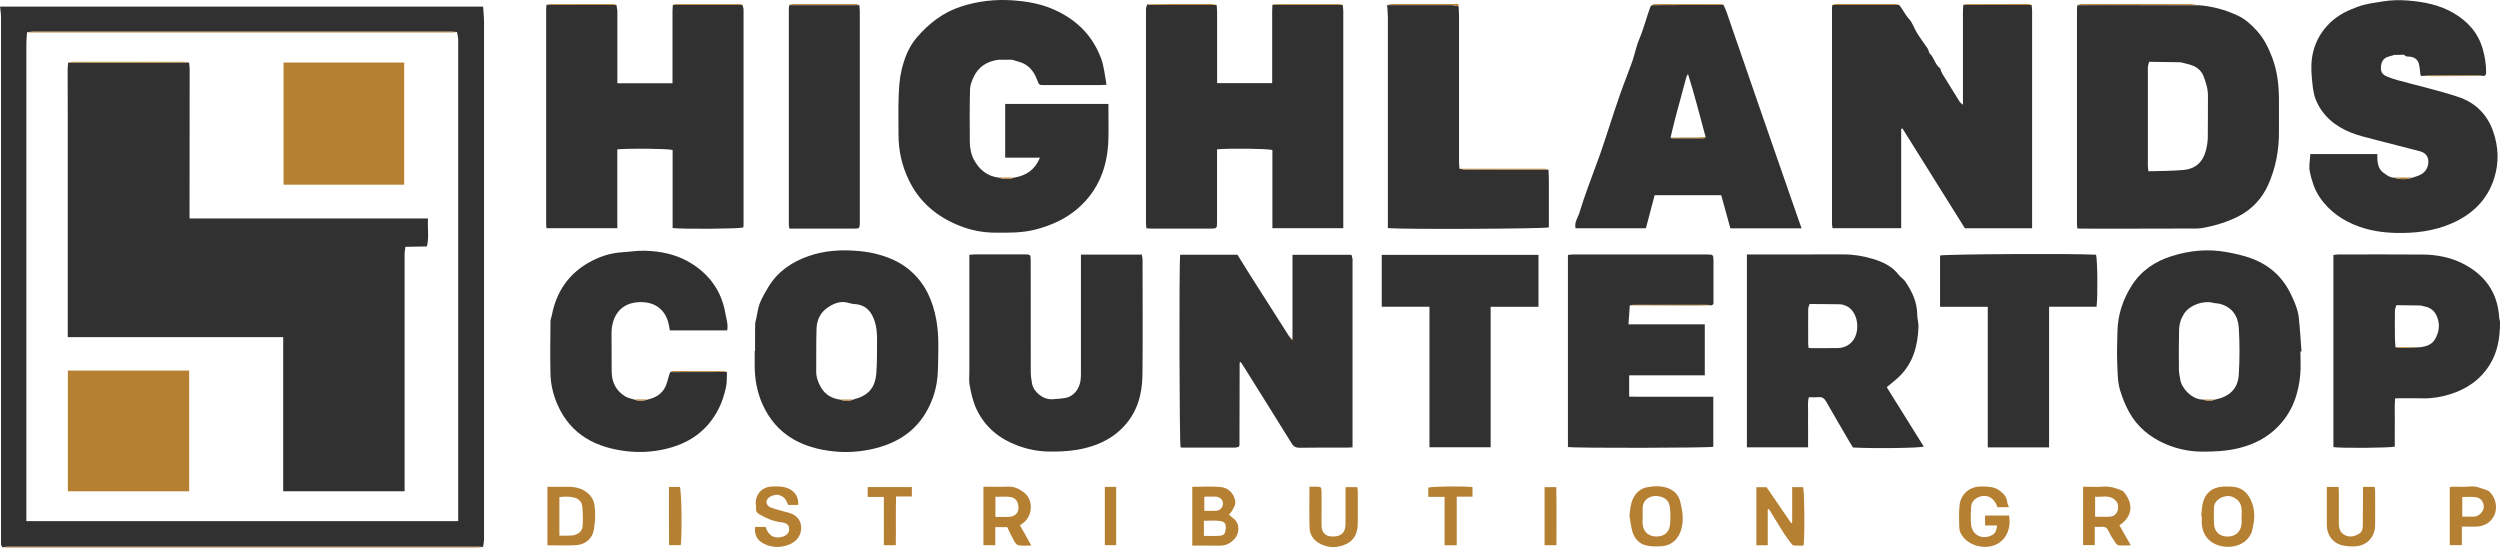
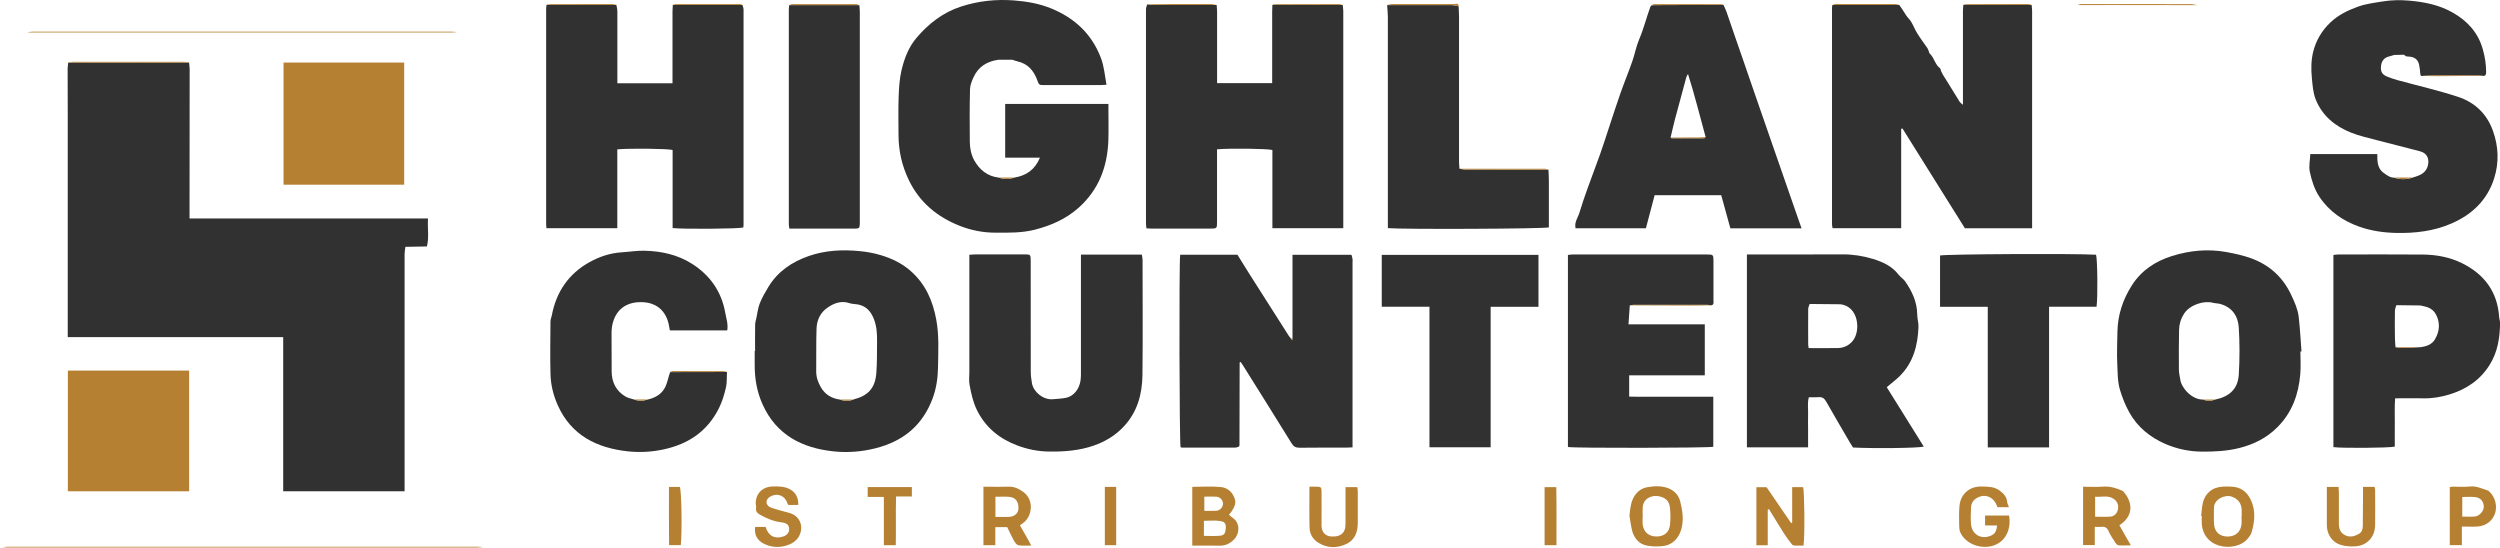
<svg xmlns="http://www.w3.org/2000/svg" id="Layer_1" data-name="Layer 1" viewBox="0 0 438.03 95.93">
  <defs>
    <style>      .cls-1 {        fill: #b68033;      }      .cls-2 {        fill: #313131;      }    </style>
  </defs>
-   <path class="cls-2" d="m.4,95.88c-.07-.16-.19-.31-.21-.47-.03-.32-.01-.65-.01-.98,0-30.47,0-60.95,0-91.42,0-.59-.11-1.19-.17-1.85h84.64c.06.93.16,1.85.16,2.77,0,30.18,0,60.36,0,90.55,0,.45-.11.91-.17,1.36-.25-.02-.5-.05-.75-.05-27.5,0-55,0-82.51,0-.32,0-.64.06-.96.09ZM80.07,5.62c-.32-.02-.64-.07-.96-.07-24.44,0-48.87,0-73.31,0-.35,0-.71.07-1.06.1-.04.64-.12,1.28-.12,1.91,0,27.48,0,54.96,0,82.44v1.31h75.66c0-.61,0-1.14,0-1.68v-29.37c0-17.76,0-35.52,0-53.28,0-.45-.13-.9-.21-1.35Z" />
  <path class="cls-2" d="m355.97.88c.03.36.08.72.08,1.08,0,12.3,0,24.61,0,36.91,0,.35,0,.71,0,1.12h-11.78c-3.61-5.77-7.27-11.62-10.93-17.47-.08.01-.15.03-.23.04,0,5.78,0,11.57,0,17.42h-12.02c-.03-.2-.1-.44-.1-.68,0-12.63,0-25.26,0-37.89,0-.18.04-.36.06-.54,3.91,0,7.81,0,11.72.01.63.77,1.02,1.69,1.72,2.45.62.67.9,1.66,1.4,2.46.57.92,1.22,1.78,1.83,2.67.11.16.15.36.23.54.05.12.06.28.14.36.83.74.93,1.99,1.88,2.64.15.77.64,1.37,1.03,2.02.78,1.29,1.57,2.57,2.38,3.85.09.14.26.24.55.49v-.95c0-5.13,0-10.25,0-15.38,0-.4.04-.79.07-1.19,3.99.01,7.98.02,11.97.03Z" />
-   <path class="cls-2" d="m385.05.9c2.49.16,4.88.81,7.11,1.87,1.29.61,2.39,1.63,3.37,2.73,1.18,1.33,1.92,2.87,2.56,4.52.91,2.35,1.18,4.77,1.21,7.24.02,1.89-.02,3.78,0,5.68.04,3.28-.56,6.47-1.88,9.43-1.08,2.41-2.84,4.34-5.34,5.6-1.6.8-3.22,1.34-4.92,1.72-.77.17-1.55.35-2.33.35-6.74.03-13.48.02-20.21.02-.18,0-.36-.01-.64-.03-.03-.27-.07-.55-.07-.82,0-12.52,0-25.03,0-37.55,0-.25.04-.5.07-.75,1.96,0,3.93-.01,5.89-.01,5.06,0,10.11,0,15.17.02Zm-2.98,10.01c-1.84-.03-3.68-.05-5.52-.08-.08.34-.22.68-.22,1.02-.01,5.74-.01,11.48,0,17.22,0,.27.06.55.1.94,2.14-.07,4.21-.04,6.26-.24,1.94-.19,3.25-1.36,3.77-3.27.21-.76.35-1.57.37-2.35.05-2.43,0-4.87.03-7.3.02-1.21-.34-2.34-.75-3.44-.32-.87-1-1.54-1.87-1.89-.68-.28-1.43-.41-2.15-.6Z" />
  <path class="cls-2" d="m213.17.88c.03.4.08.79.08,1.19,0,3.78,0,7.57,0,11.35,0,.36,0,.72,0,1.15h9.65v-1.18c0-3.78,0-7.57,0-11.35,0-.4.03-.8.04-1.2,4.11.01,8.21.02,12.32.03.03.36.1.72.1,1.07,0,12.3,0,24.61,0,36.91,0,.35,0,.71,0,1.13h-12.42v-13.7c-.86-.24-7.51-.32-9.7-.12,0,.37,0,.75,0,1.14,0,3.86,0,7.72,0,11.58,0,1.14-.03,1.17-1.15,1.17-3.46,0-6.92,0-10.38,0-.25,0-.51-.02-.84-.04-.03-.29-.08-.57-.08-.85,0-12.52,0-25.04,0-37.57,0-.28.15-.56.22-.83.32.04.63.12.95.12,3.73,0,7.47,0,11.2,0Z" />
  <path class="cls-2" d="m108,.87c.06.38.17.76.17,1.14.01,3.82,0,7.63,0,11.45,0,.36,0,.72,0,1.13h9.66v-1.19c0-3.78,0-7.56,0-11.34,0-.4.04-.79.06-1.19,4.06,0,8.13,0,12.19,0,.07.27.2.53.2.8,0,12.56,0,25.12,0,37.67,0,.18-.02.36-.04.52-.8.24-10.46.31-12.39.1v-13.68c-.86-.24-7.49-.31-9.69-.11v13.82h-12.41c-.02-.24-.06-.48-.06-.72,0-12.56,0-25.12,0-37.67,0-.25.04-.5.07-.76,4.07,0,8.14.01,12.21.02Z" />
  <path class="cls-2" d="m177.75,31.11c2.04-.34,3.57-1.35,4.46-3.48h-6.09v-9.42h18.09c0,.31,0,.55,0,.8,0,1.86.05,3.71-.01,5.57-.16,4.65-1.7,8.71-5.26,11.86-2.2,1.94-4.79,3.08-7.6,3.8-2.27.58-4.58.54-6.89.53-2.18,0-4.3-.41-6.29-1.2-3.95-1.56-7.07-4.13-8.94-8.05-1.2-2.51-1.79-5.14-1.79-7.91,0-2.18-.06-4.37.02-6.55.06-1.58.14-3.19.5-4.72.48-2.06,1.25-4.09,2.65-5.73,2.11-2.47,4.61-4.43,7.78-5.46,3.02-.98,6.1-1.31,9.23-1.08,2.24.17,4.48.55,6.58,1.41,4.09,1.68,7.1,4.46,8.7,8.67.57,1.51.68,3.06.98,4.7-.45.02-.76.06-1.08.06-3.28,0-6.56,0-9.84,0-.94,0-.89-.03-1.24-.94-.6-1.61-1.64-2.81-3.41-3.21-.31-.07-.61-.19-.92-.29-.81,0-1.63,0-2.44,0-1.96.27-3.5,1.18-4.35,3.03-.31.67-.61,1.41-.63,2.13-.08,3.05-.07,6.11-.04,9.17.01,1.11.21,2.24.75,3.24.94,1.71,2.32,2.84,4.31,3.08.92.32,1.84.31,2.77,0Z" />
  <path class="cls-2" d="m419.6,9.6c-.33.1-.66.21-.99.29-.82.18-1.32.74-1.42,1.63-.12,1,.16,1.53,1.06,1.9.59.24,1.2.45,1.82.62,3.53.97,7.11,1.78,10.58,2.92,2.94.96,5.07,2.95,6.15,5.98.98,2.76,1.08,5.51.22,8.27-1.21,3.85-3.88,6.39-7.52,7.96-3.1,1.34-6.37,1.72-9.73,1.64-2.19-.05-4.34-.37-6.36-1.08-2.83-1-5.28-2.64-7.01-5.23-.91-1.36-1.36-2.87-1.69-4.39-.21-.97.04-2.04.08-3.11h11.74c0,1.21-.02,2.49,1.12,3.3.55.39,1.1.83,1.83.83,1.07.36,2.13.35,3.2,0,.44-.15.9-.27,1.31-.47.85-.4,1.36-1.08,1.47-2.02.13-1.05-.37-1.84-1.4-2.12-2.56-.68-5.12-1.31-7.68-1.98-1.51-.4-3.05-.74-4.49-1.32-2.79-1.12-5.02-2.96-6.15-5.8-.47-1.18-.56-2.55-.68-3.84-.15-1.52-.12-3.09.25-4.55.49-1.96,1.52-3.69,3.02-5.11,1.38-1.31,3.04-2.11,4.81-2.75,1.42-.51,2.87-.68,4.35-.92,1.5-.24,2.99-.27,4.47-.15,2.74.22,5.43.74,7.87,2.15,2.57,1.49,4.4,3.52,5.21,6.46.36,1.3.56,2.58.56,3.91,0,.31-.02.58-.37.69-.35-.03-.71-.08-1.07-.08-2.47,0-4.95,0-7.42,0-.75,0-1.51.05-2.26.07-.26.06-.38-.03-.41-.32-.04-.53-.1-1.06-.2-1.58-.2-1.05-.92-1.47-1.93-1.49-.14,0-.29-.04-.43-.06,0,0,.02-.05.02-.05,0,0-.04.02-.04.02-.1-.08-.19-.16-.29-.23-.53.01-1.06.03-1.59.04Z" />
  <path class="cls-2" d="m301.98.86c.18.42.39.82.54,1.25.49,1.4.96,2.82,1.45,4.23.51,1.48,1.02,2.96,1.54,4.44.66,1.92,1.32,3.83,1.98,5.75,1.31,3.78,2.62,7.57,3.94,11.35,1.24,3.56,2.47,7.11,3.71,10.67.16.46.32.92.52,1.46h-12.48c-.54-1.94-1.07-3.86-1.6-5.81h-11.67c-.51,1.93-1.01,3.85-1.53,5.8h-12.32c-.26-1.07.42-1.86.68-2.75.44-1.48.95-2.93,1.47-4.38.7-1.97,1.46-3.92,2.16-5.89.57-1.62,1.09-3.26,1.63-4.9.63-1.89,1.23-3.8,1.9-5.68.67-1.91,1.44-3.78,2.11-5.69.44-1.26.67-2.61,1.2-3.84.79-1.85,1.26-3.79,1.95-5.67.04-.12.18-.2.27-.29.72,0,1.45-.02,2.17-.02,3.47-.01,6.95-.02,10.42-.03Zm-9.27,23.24c.05.04.11.12.16.12,1.9.01,3.81.02,5.71.01.09,0,.17-.16.26-.24-1.01-3.67-1.92-7.37-3.08-11.02-.17.21-.25.41-.31.61-.66,2.42-1.32,4.83-1.96,7.26-.29,1.08-.52,2.17-.78,3.25Z" />
  <path class="cls-2" d="m226.46,59.31v-14.67h10.33c.06.22.15.47.19.74.03.21,0,.44,0,.65,0,10.37,0,20.75,0,31.12,0,.39,0,.78,0,1.23-.46.02-.78.05-1.1.05-2.73,0-5.47-.02-8.2.02-.67,0-1.04-.22-1.38-.78-2.74-4.43-5.5-8.83-8.26-13.24-.21-.34-.43-.67-.64-.99-.08.01-.12.01-.15.03-.02.01-.05.05-.05.07-.01,4.84-.02,9.68-.03,14.52,0,.03-.03.06-.1.19-.16.05-.39.17-.62.17-3.13,0-6.27,0-9.4,0-.07,0-.13-.04-.2-.07-.21-.76-.28-32.09-.07-33.72h10.03c.69,1.11,1.38,2.23,2.08,3.34,2.31,3.64,4.63,7.27,6.94,10.9.1.15.22.28.33.42.08.11.16.22.24.33.02-.11.04-.22.05-.33Z" />
  <path class="cls-2" d="m306.09,44.58c.4,0,.76,0,1.11,0,5.21,0,10.42.02,15.63-.01,1.82-.01,3.6.27,5.31.79,1.71.52,3.38,1.26,4.53,2.79.32.42.83.71,1.13,1.14,1.21,1.75,2.1,3.61,2.12,5.81,0,.73.25,1.47.22,2.2-.12,3.21-.9,6.2-3.25,8.56-.69.69-1.48,1.27-2.31,1.98,2.14,3.44,4.31,6.91,6.49,10.41-.97.27-8.84.35-12.4.16-.18-.28-.39-.61-.59-.95-1.37-2.36-2.76-4.71-4.1-7.08-.33-.58-.69-.86-1.37-.79-.54.05-1.08.01-1.68.01-.27,1-.1,1.98-.13,2.94-.03.95,0,1.89,0,2.84v3h-10.72v-33.78Zm16.28,8.73c-1.77-.02-3.53-.03-5.3-.05-.09.29-.25.59-.25.88-.02,2.07-.01,4.14,0,6.21,0,.2.05.4.08.64,1.78,0,3.48.03,5.19-.01.93-.03,1.76-.4,2.41-1.11,1.63-1.74,1.19-6.29-2.12-6.56Z" />
  <path class="cls-2" d="m403.06,61.6c0,1.31.09,2.63-.02,3.93-.29,3.53-1.43,6.73-3.99,9.3-1.86,1.88-4.13,3.02-6.67,3.66-2.18.55-4.4.66-6.64.64-2.22-.02-4.35-.49-6.33-1.34-2.67-1.16-4.92-2.96-6.36-5.59-.67-1.22-1.18-2.49-1.59-3.84-.46-1.53-.41-3.06-.49-4.59-.09-1.89,0-3.78.03-5.68.06-2.93.95-5.61,2.52-8.08,1.68-2.64,4.13-4.24,7.03-5.15,3.12-.98,6.33-1.29,9.59-.69,1.46.27,2.9.58,4.3,1.09,3.27,1.2,5.61,3.37,7.06,6.52.56,1.21,1.11,2.42,1.26,3.74.23,2.01.34,4.04.49,6.06-.07,0-.14,0-.21.01Zm-14.93,8.41c2.51-.52,3.97-1.88,4.13-4.34.17-2.75.17-5.53,0-8.28-.12-2-1.16-3.57-3.27-4.14-.41-.11-.85-.09-1.26-.2-1.63-.43-4.06.37-5.06,1.92-.57.89-.85,1.83-.87,2.84-.05,2.33-.05,4.65-.03,6.98,0,.57.16,1.15.24,1.72.2,1.46,2.02,3.53,4,3.5.71.29,1.42.28,2.12,0Z" />
  <path class="cls-2" d="m132.3,61.49c0-1.53-.02-3.06.01-4.58,0-.42.14-.84.23-1.26.18-.84.27-1.73.59-2.52.39-.99.94-1.92,1.49-2.84,1.64-2.72,4.13-4.4,7.05-5.42,2.91-1.02,5.93-1.17,8.98-.87,1.24.12,2.5.35,3.69.71,1.88.56,3.64,1.4,5.14,2.7,2.64,2.29,3.95,5.22,4.57,8.63.51,2.79.34,5.57.3,8.35-.03,1.82-.29,3.66-.94,5.41-1.77,4.73-5.14,7.52-10.04,8.75-2.43.61-4.88.79-7.28.54-5.52-.57-10.07-2.87-12.48-8.24-.98-2.17-1.38-4.47-1.38-6.84,0-.84,0-1.67,0-2.51.02,0,.04,0,.06,0Zm17.23,8.5c2.56-.64,3.8-1.97,4.01-4.59.15-1.92.11-3.85.13-5.77.01-1.27-.08-2.5-.55-3.72-.5-1.27-1.25-2.19-2.6-2.52-.55-.14-1.14-.09-1.67-.27-1.46-.5-2.73,0-3.87.79-1.23.84-1.85,2.14-1.91,3.6-.09,2.51-.03,5.02-.06,7.53-.01,1.02.31,1.93.8,2.78.74,1.31,1.92,2.01,3.41,2.2.77.29,1.55.28,2.32,0Z" />
  <path class="cls-2" d="m189.41,44.61h10.65c.04.29.13.6.13.9,0,6.73.06,13.46-.02,20.2-.04,3.36-.9,6.5-3.29,9.04-1.46,1.56-3.23,2.62-5.24,3.32-2.52.88-5.13,1.08-7.78,1.05-1.95-.02-3.82-.39-5.62-1.07-3.13-1.18-5.59-3.16-7.09-6.24-.68-1.4-.99-2.87-1.27-4.38-.14-.76-.04-1.47-.04-2.2,0-6.51,0-13.03,0-19.54,0-.32,0-.64,0-1.05.39-.03.7-.06,1.01-.07,2.84,0,5.68,0,8.52,0,1.22,0,1.22,0,1.22,1.21,0,6.44,0,12.88.01,19.32,0,.68.09,1.38.21,2.05.26,1.51,1.94,2.93,3.63,2.8.78-.06,1.57-.1,2.34-.25,1.34-.28,2.33-1.51,2.55-3.08.07-.5.06-1.02.06-1.52,0-6.4,0-12.81,0-19.21,0-.39,0-.79,0-1.29Z" />
  <path class="cls-2" d="m285.56,53.51c-.07,1.07-.15,2.13-.23,3.32h13.37v8.93h-13.25v3.73c1.21.05,2.43.02,3.65.02,1.24,0,2.48,0,3.72,0h7.37v8.77c-.78.21-24.19.26-25.47.04v-33.65c.28-.03.55-.08.83-.08,7.87,0,15.74,0,23.61,0,.99,0,1.05.06,1.06,1.05,0,2.33,0,4.66,0,6.99,0,.34.13.77-.4.87-.21-.03-.42-.08-.63-.08-4.34,0-8.69,0-13.03,0-.2,0-.41.06-.61.1Z" />
  <path class="cls-2" d="m408.84,78.33v-33.65c.26-.03.53-.09.81-.09,4.96,0,9.91-.04,14.87.01,2.37.02,4.71.46,6.85,1.51,3.93,1.94,6.24,5.05,6.52,9.51.02.31.15.61.15.92-.02,2.59-.4,5.1-1.8,7.35-1.64,2.65-4.05,4.29-6.99,5.2-1.52.47-3.08.74-4.68.7-1.6-.04-3.2,0-4.91,0-.13,1.45-.04,2.85-.06,4.25-.02,1.41,0,2.83,0,4.21-.86.24-9.28.3-10.75.09Zm10.86-17.5c.41.05.82.16,1.24.15,1.1-.03,2.19-.1,3.29-.16.96-.15,1.87-.47,2.38-1.33.83-1.38.98-2.86.23-4.34-.32-.64-.85-1.09-1.53-1.33-.4-.14-.83-.2-1.24-.3-1.4-.02-2.8-.03-4.2-.05-.09.33-.25.65-.25.98-.03,1.55-.02,3.1,0,4.66,0,.57.06,1.14.1,1.71Z" />
  <path class="cls-2" d="m127.37,65.16c-.05.92.03,1.87-.18,2.75-.28,1.22-.65,2.44-1.2,3.56-2,4.06-5.34,6.34-9.76,7.28-2.09.45-4.2.55-6.24.33-5.4-.59-9.9-2.78-12.27-8.09-.79-1.77-1.23-3.62-1.27-5.52-.08-3.05-.02-6.11,0-9.16,0-.34.16-.68.23-1.03.78-4.13,2.93-7.31,6.63-9.36,1.77-.98,3.67-1.6,5.72-1.72,1.3-.08,2.59-.3,3.89-.27,2.95.07,5.79.68,8.31,2.28,3.19,2.02,5.21,4.9,5.86,8.67.17.98.52,1.93.33,3.01h-10.05c-.05-.28-.11-.59-.17-.9-.44-2.38-2.03-3.86-4.36-4.03-2.71-.2-4.61.96-5.37,3.28-.23.7-.32,1.4-.32,2.11,0,2.26,0,4.51.02,6.77.02,1.89.8,3.41,2.46,4.38.45.26,1,.34,1.51.51.77.3,1.54.28,2.31,0,1.36-.3,2.5-.94,3.12-2.22.32-.66.46-1.4.68-2.1.05-.17.11-.33.17-.49,3.32,0,6.64-.01,9.96-.02Z" />
  <path class="cls-2" d="m271.31,29.73c.03.65.07,1.3.07,1.95,0,2.73,0,5.45,0,8.16-.84.26-25.6.37-28.21.13v-1.14c0-11.94,0-23.88,0-35.81,0-.71-.08-1.42-.13-2.12,3.76,0,7.52-.01,11.28,0,.42,0,.83.13,1.25.21.02.61.07,1.23.07,1.84,0,8.48,0,16.95,0,25.43,0,.4.05.79.08,1.19.38.05.76.15,1.14.15,4.81.01,9.63.01,14.44.01Z" />
  <path class="cls-2" d="m250.46,53.74h-8.36v-9.08h27.46v9.1h-8.38v24.61h-10.72v-24.63Z" />
  <path class="cls-2" d="m359.02,78.39h-10.74v-24.63h-8.36v-8.99c.81-.25,23.63-.37,27.33-.14.25.72.33,7.44.09,9.11h-8.32v24.66Z" />
  <path class="cls-2" d="m150.57.9c.03.4.08.79.08,1.19,0,12.19,0,24.38,0,36.57,0,.18,0,.36,0,.55-.03.73-.11.84-.81.84-3.82,0-7.65,0-11.54,0-.03-.27-.09-.5-.09-.74,0-12.55,0-25.11,0-37.66,0-.25.05-.5.07-.75,4.1,0,8.19,0,12.29,0Z" />
  <path class="cls-1" d="m315.93,85.33c.24.79.31,8.67.07,10.26-.5,0-1.03.02-1.56,0-.16,0-.37-.09-.47-.21-.47-.59-.93-1.19-1.34-1.83-.91-1.43-1.79-2.89-2.68-4.34-.07.02-.15.04-.22.06v6.27h-1.99v-10.18h1.78c1.42,2.08,2.86,4.18,4.3,6.28.06-.01.12-.02.19-.03v-6.26h1.92Z" />
  <path class="cls-1" d="m208.9,95.6v-10.3c1.72,0,3.39-.13,5.04.04,1.22.13,2.11.97,2.45,2.22.2.75-.19,1.39-.56,1.99-.13.21-.3.39-.5.63.24.21.43.41.66.56,1.3.87,1.24,2.7.29,3.71-.75.8-1.58,1.19-2.68,1.16-1.52-.04-3.05-.01-4.69-.01Zm2.04-1.71c.98,0,1.88.06,2.77-.02.79-.07.98-.41,1.05-1.22.06-.79-.05-1.23-1.01-1.37-.9-.13-1.84-.03-2.81-.03v2.64Zm.07-6.88v2.49c.75,0,1.44.04,2.12-.01.64-.05,1.15-.64,1.15-1.23,0-.67-.5-1.2-1.24-1.24-.65-.03-1.3,0-2.02,0Z" />
-   <path class="cls-1" d="m95.91,95.55v-10.26c1.19,0,2.33,0,3.48,0,.79,0,1.53.05,2.32.36,1.43.56,2.29,1.59,2.47,2.96.19,1.38.1,2.84-.13,4.21-.27,1.59-1.52,2.61-3.14,2.7-1.63.1-3.27.02-5,.02Zm2.12-1.7c.5,0,.9,0,1.29,0,.33,0,.66,0,.98-.04.98-.12,1.72-.71,1.78-1.63.08-1.15.06-2.31-.06-3.45-.08-.77-.57-1.33-1.41-1.55-.86-.22-1.7-.18-2.6-.08v6.76Z" />
  <path class="cls-1" d="m364.99,85.28c1.19,0,2.35.07,3.49-.02,1.16-.09,2.19.22,3.22.66.13.06.28.11.36.21,1.68,1.95,1.64,4.08-.27,5.58-.11.09-.24.16-.45.31.32.56.63,1.12.94,1.67.32.56.65,1.12,1.07,1.86-.82,0-1.48.05-2.14,0-.2-.01-.43-.25-.55-.44-.43-.66-.89-1.32-1.21-2.04-.27-.61-.63-.83-1.25-.76-.35.04-.71,0-1.17,0v3.19h-2.05v-10.23Zm2.09,5.25c.93,0,1.8.05,2.67-.01.7-.05,1.2-.58,1.33-1.25.16-.81-.11-1.43-.72-1.85-1.04-.72-2.15-.28-3.27-.39v3.51Z" />
  <path class="cls-1" d="m172.31,95.53v-10.25h1.08c1.09,0,2.19.04,3.28-.01,1-.05,1.83.36,2.59.9,1.94,1.38,1.6,4.09.22,5.29-.22.19-.46.35-.77.59.31.55.63,1.11.95,1.67.32.56.63,1.13,1.04,1.86-.84,0-1.56.08-2.24-.04-.3-.05-.61-.46-.79-.78-.44-.78-.8-1.6-1.19-2.4h-2.09v3.17h-2.07Zm2.1-8.5v3.54c.81,0,1.56.02,2.31,0,1.06-.04,1.73-.66,1.73-1.55,0-1.2-.55-1.89-1.67-1.97-.75-.06-1.51-.01-2.38-.01Z" />
  <path class="cls-1" d="m285.5,90.38c.12-1.04.17-2.04.62-3,.52-1.1,1.35-1.81,2.52-2.02,1.21-.21,2.45-.27,3.62.17,1.09.41,1.85,1.19,2.14,2.35.4,1.61.65,3.21.18,4.87-.47,1.64-1.65,2.82-3.37,2.95-1.07.08-2.23.08-3.22-.27-.96-.34-1.68-1.26-1.98-2.3-.25-.9-.35-1.84-.51-2.76Zm2.32-.03s0,0,0,0c0,.54-.06,1.1.01,1.63.18,1.29,1.11,2.03,2.43,2.02,1.34-.01,2.22-.74,2.35-2.08.09-.94.09-1.89,0-2.83-.12-1.27-.68-1.85-1.9-2.13-1.15-.27-2.8.27-2.89,1.97-.03.47,0,.94,0,1.42Z" />
  <path class="cls-1" d="m385.67,90.43c.09-.75.12-1.52.28-2.26.37-1.66,1.56-2.79,3.52-2.91.47-.03.95-.02,1.42,0,1.62.05,2.74.8,3.45,2.27.91,1.88.72,3.77.19,5.67-.11.4-.38.79-.65,1.12-1.11,1.36-3.26,1.85-5.21,1.23-1.67-.53-2.74-1.88-2.89-3.71-.04-.47,0-.94,0-1.42-.03,0-.07,0-.1,0Zm7.08.03s.01,0,.02,0c0-.36,0-.73,0-1.09-.03-1.17-.62-1.93-1.7-2.34-1.17-.45-3.19.42-3.16,1.99.02.94-.05,1.89.02,2.83.1,1.38,1.01,2.16,2.38,2.16,1.35,0,2.28-.8,2.43-2.14.05-.47,0-.94,0-1.41Z" />
  <path class="cls-1" d="m351.97,88.87h-2c-.53-1.74-2.04-2.45-3.51-1.67-.72.38-1.08.96-1.11,1.73-.04.98-.09,1.97,0,2.94.16,1.78,1.78,2.7,3.44,2,.73-.31,1-.73,1.12-1.8h-2.1v-1.74h4.2c.19,1.07.09,2.08-.3,3.02-.22.52-.57,1.03-.99,1.41-2.11,1.93-6.09,1.11-7.26-1.49-.16-.36-.18-.81-.19-1.22-.01-1.16-.06-2.33.06-3.48.21-2.02,1.78-3.38,3.85-3.33,1.11.03,2.19-.01,3.17.71.73.54,1.27,1.12,1.34,2.06.02.23.15.46.3.85Z" />
  <path class="cls-1" d="m414.03,85.3h2.03c.03.19.09.36.09.53,0,2.07.03,4.14,0,6.21-.03,2.03-1.4,3.54-3.42,3.68-.85.06-1.76,0-2.58-.24-1.53-.44-2.46-1.87-2.46-3.47,0-1.89,0-3.78,0-5.67v-1.02h2.06c.02.35.05.67.05.98,0,1.82,0,3.63,0,5.45,0,.86.23,1.58,1.04,2,.91.47,1.76.22,2.55-.27.46-.29.59-.8.6-1.34,0-1.82.03-3.63.04-5.45,0-.43,0-.86,0-1.41Z" />
  <path class="cls-1" d="m229.43,85.27c.51,0,.87,0,1.24,0,.79.02.87.08.88.88.02,1.56,0,3.13,0,4.69,0,.44-.01.87,0,1.31.04,1.1.64,1.78,1.73,1.85,1.55.09,2.23-.57,2.41-1.51.07-.39.06-.8.06-1.19,0-1.96,0-3.91,0-5.95h2.07c.03.24.08.52.08.8,0,1.82,0,3.63,0,5.45,0,1.6-.48,2.99-2,3.71-1.64.77-3.32.76-4.9-.21-.96-.59-1.52-1.53-1.55-2.63-.07-2.35-.02-4.71-.02-7.19Z" />
  <path class="cls-1" d="m139.86,88.47h-1.74c-.05-.08-.12-.16-.15-.25-.41-1.37-1.73-1.91-2.99-1.23-.45.25-.73.65-.67,1.12.04.29.35.66.63.77.8.31,1.65.51,2.48.75.35.1.71.17,1.05.29,2.31.79,2.32,3.32,1.12,4.6-.34.36-.78.67-1.24.86-1.56.65-3.15.61-4.63-.18-1.08-.58-1.59-1.55-1.41-2.88h1.83c.47,1.56,1.59,2.17,3.06,1.69.76-.25,1.13-.75,1.06-1.45-.06-.63-.47-.94-1.32-1.04-1.36-.15-2.59-.67-3.78-1.34-.47-.27-.79-.59-.68-1.2.04-.24-.07-.5-.07-.76-.01-1.72,1.16-2.92,2.9-2.98,1.03-.04,2.04-.04,3.01.44,1.01.5,1.62,1.47,1.54,2.77Z" />
  <path class="cls-1" d="m431.35,92.28v3.23h-2.12v-10.18c.14-.01.41-.06.68-.06.95,0,1.9.08,2.83-.03,1.14-.13,2.1.37,3.11.69.1.03.19.1.27.17,1.05.92,1.48,2.53,1.04,3.85-.45,1.34-1.61,2.22-3.13,2.31-.83.05-1.67,0-2.68,0Zm.08-1.77c.77,0,1.49.05,2.2-.01.78-.07,1.56-.97,1.56-1.67,0-.97-.56-1.65-1.57-1.74-.71-.07-1.43-.01-2.2-.01v3.44Z" />
-   <path class="cls-1" d="m255.24,95.54h-2.13v-8.48h-2.86v-1.62c.74-.22,5.78-.29,7.75-.1v1.68h-2.76v8.51Z" />
  <path class="cls-1" d="m154.87,87.07h-2.84v-1.73h7.74v1.65h-2.77c-.08,2.91.01,5.69-.05,8.54h-2.09v-8.45Z" />
  <path class="cls-1" d="m270.63,95.53v-10.18h2.05c.07,3.35.02,6.74.03,10.18h-2.08Z" />
  <path class="cls-1" d="m193.58,85.31h1.99v10.21h-1.99v-10.21Z" />
  <path class="cls-1" d="m117.21,85.32h1.91c.3.76.41,7.93.16,10.19h-2.05c-.04-3.36-.01-6.75-.02-10.19Z" />
  <path class="cls-1" d="m.4,95.88c.32-.03.64-.09.96-.09,27.5,0,55,0,82.51,0,.25,0,.51.03.75.05-.32.03-.63.09-.95.09-27.47,0-54.94,0-82.41,0-.29,0-.57-.03-.86-.05Z" />
  <path class="cls-1" d="m385.05.9c-5.06,0-10.11-.01-15.17-.02-1.97,0-3.93,0-5.89.01.23-.06.46-.18.68-.18,6.37,0,12.74,0,19.12.01.42,0,.84.12,1.27.18Z" />
  <path class="cls-1" d="m271.31,29.73c-4.81,0-9.63,0-14.44-.01-.38,0-.76-.1-1.14-.15,4.97,0,9.93-.01,14.9-.01.23,0,.46.12.69.18Z" />
  <path class="cls-1" d="m285.56,53.51c.2-.03.41-.1.61-.1,4.34,0,8.69,0,13.03,0,.21,0,.42.06.63.08-1.27.02-2.54.06-3.81.05-3.49,0-6.98-.02-10.46-.04Z" />
  <path class="cls-1" d="m255.57,1.1c-.42-.07-.83-.21-1.25-.21-3.76-.01-7.52,0-11.28,0,.31-.06.61-.18.92-.18,3.6-.01,7.2-.01,10.81,0,.29,0,.79-.26.8.38Z" />
  <path class="cls-1" d="m301.98.86c-3.47,0-6.95.02-10.42.03-.72,0-1.45.01-2.17.02.16-.07.31-.19.46-.19,3.92-.01,7.83,0,11.75,0,.12,0,.25.09.37.15Z" />
  <path class="cls-1" d="m150.57.9c-4.1,0-8.19,0-12.29,0,.19-.06.39-.18.58-.18,3.71-.01,7.42-.01,11.13,0,.19,0,.38.12.57.19Z" />
  <path class="cls-1" d="m235.26.88c-4.11,0-8.21-.02-12.32-.03.2-.05.4-.13.61-.13,3.67,0,7.35,0,11.02,0,.23,0,.46.11.69.16Z" />
  <path class="cls-1" d="m108,.87c-4.07,0-8.14-.01-12.21-.02.24-.05.48-.14.72-.14,3.6,0,7.2,0,10.8,0,.23,0,.46.1.69.16Z" />
  <path class="cls-1" d="m213.17.88c-3.73,0-7.47,0-11.2,0-.32,0-.63-.08-.95-.12,1.53-.02,3.05-.05,4.58-.05,2.18,0,4.37,0,6.55,0,.34,0,.68.11,1.02.17Z" />
  <path class="cls-1" d="m130.09.87c-4.06,0-8.13,0-12.19,0,.2-.06.4-.16.59-.16,3.71,0,7.41,0,11.12,0,.16,0,.32.1.48.15Z" />
  <path class="cls-1" d="m355.97.88c-3.99-.01-7.98-.02-11.97-.03.24-.05.48-.14.72-.14,3.52,0,7.04,0,10.56,0,.23,0,.46.11.69.17Z" />
  <path class="cls-1" d="m332.78.88c-3.91,0-7.81,0-11.72-.01.23-.06.47-.16.7-.16,3.44-.01,6.89-.01,10.33,0,.23,0,.46.11.69.17Z" />
  <path class="cls-1" d="m424.47,13.28c.75-.03,1.51-.07,2.26-.07,2.47,0,4.95,0,7.42,0,.36,0,.72.05,1.07.08-2.79.02-5.58.05-8.37.06-.79,0-1.59-.04-2.38-.06Z" />
  <path class="cls-1" d="m127.37,65.16c-3.32,0-6.64.01-9.96.02.16-.06.31-.16.47-.16,3,0,5.99,0,8.99,0,.17,0,.33.09.5.14Z" />
  <path class="cls-1" d="m422.68,31.11c-1.07.35-2.13.36-3.2,0,1.07,0,2.13,0,3.2,0Z" />
  <path class="cls-1" d="m177.75,31.11c-.92.31-1.84.31-2.77,0,.92,0,1.84,0,2.77,0Z" />
  <path class="cls-1" d="m174.93,10.47c.82,0,1.63,0,2.44,0-.82,0-1.63,0-2.44,0Z" />
-   <path class="cls-1" d="m113.44,69.99c-.77.28-1.54.3-2.31,0,.77,0,1.54,0,2.31,0Z" />
+   <path class="cls-1" d="m113.44,69.99c-.77.28-1.54.3-2.31,0,.77,0,1.54,0,2.31,0" />
  <path class="cls-1" d="m419.6,9.6c.53-.01,1.06-.03,1.59-.04-.53.01-1.06.03-1.59.04Z" />
  <path class="cls-1" d="m226.46,59.31c-.02.11-.04.22-.05.33-.08-.11-.16-.22-.24-.33.1,0,.2,0,.3,0Z" />
  <polygon class="cls-1" points="421.48 9.8 421.52 9.77 421.5 9.82 421.48 9.8" />
  <path class="cls-1" d="m80.07,5.62c-.29.02-.57.07-.86.07-24.61,0-49.22,0-73.82,0-.22,0-.43-.02-.65-.04.36-.04.71-.1,1.06-.1,24.44,0,48.87,0,73.31,0,.32,0,.64.05.96.07Z" />
  <path class="cls-1" d="m382.07,10.91c-1.84-.03-3.69-.05-5.53-.08,1.84.03,3.69.05,5.53.08Z" />
  <path class="cls-1" d="m292.71,24.1c1.65,0,3.3,0,4.96-.02.39,0,.78-.05,1.18-.08-.09.09-.17.24-.26.24-1.9,0-3.81,0-5.71-.01-.05,0-.11-.08-.16-.12Z" />
  <path class="cls-1" d="m322.37,53.31c-1.77-.02-3.54-.03-5.3-.05,1.77.02,3.53.03,5.3.05Z" />
  <path class="cls-1" d="m386.01,70c.71,0,1.42,0,2.12,0-.71.28-1.42.29-2.12,0Z" />
  <path class="cls-1" d="m147.21,70c.77,0,1.55,0,2.32,0-.77.29-1.55.3-2.32,0Z" />
  <path class="cls-1" d="m424.06,53.53c-1.4-.02-2.81-.03-4.21-.05,1.41.02,2.81.03,4.21.05Z" />
  <path class="cls-1" d="m419.69,60.83c1.51,0,3.02,0,4.52,0-1.1.06-2.19.13-3.29.16-.41,0-.82-.1-1.24-.15Z" />
  <path class="cls-2" d="m71.03,43.25c-.05.42-.14.85-.14,1.27,0,13.43,0,26.86,0,40.29v1.27h-21.27v-27.01H11.87v-1.28c0-12.56,0-25.11,0-37.67,0-2.69-.02-5.39-.02-8.08,0-.36.07-.71.1-1.07,5.24,0,10.48.02,15.72.02,1.82,0,3.64-.02,5.46-.03.03.39.1.79.1,1.18,0,8.29-.01,16.58-.02,24.87,0,.39,0,.78,0,1.27h41.78c-.11,1.69.22,3.3-.19,4.9-1.25.02-2.5.04-3.76.07Z" />
  <path class="cls-1" d="m11.89,86.08v-21.15h21.25v21.15H11.89Z" />
  <path class="cls-1" d="m70.82,32.36h-21.14V10.96h21.14v21.4Z" />
  <path class="cls-1" d="m33.12,10.96c-1.82.01-3.64.03-5.46.03-5.24,0-10.48-.01-15.72-.02.27-.05.55-.14.82-.14,6.51,0,13.02,0,19.53,0,.28,0,.55.09.83.13Z" />
  <path class="cls-1" d="m71.03,43.25c1.25-.02,2.51-.05,3.76-.07-1.25.02-2.51.04-3.76.07Z" />
</svg>